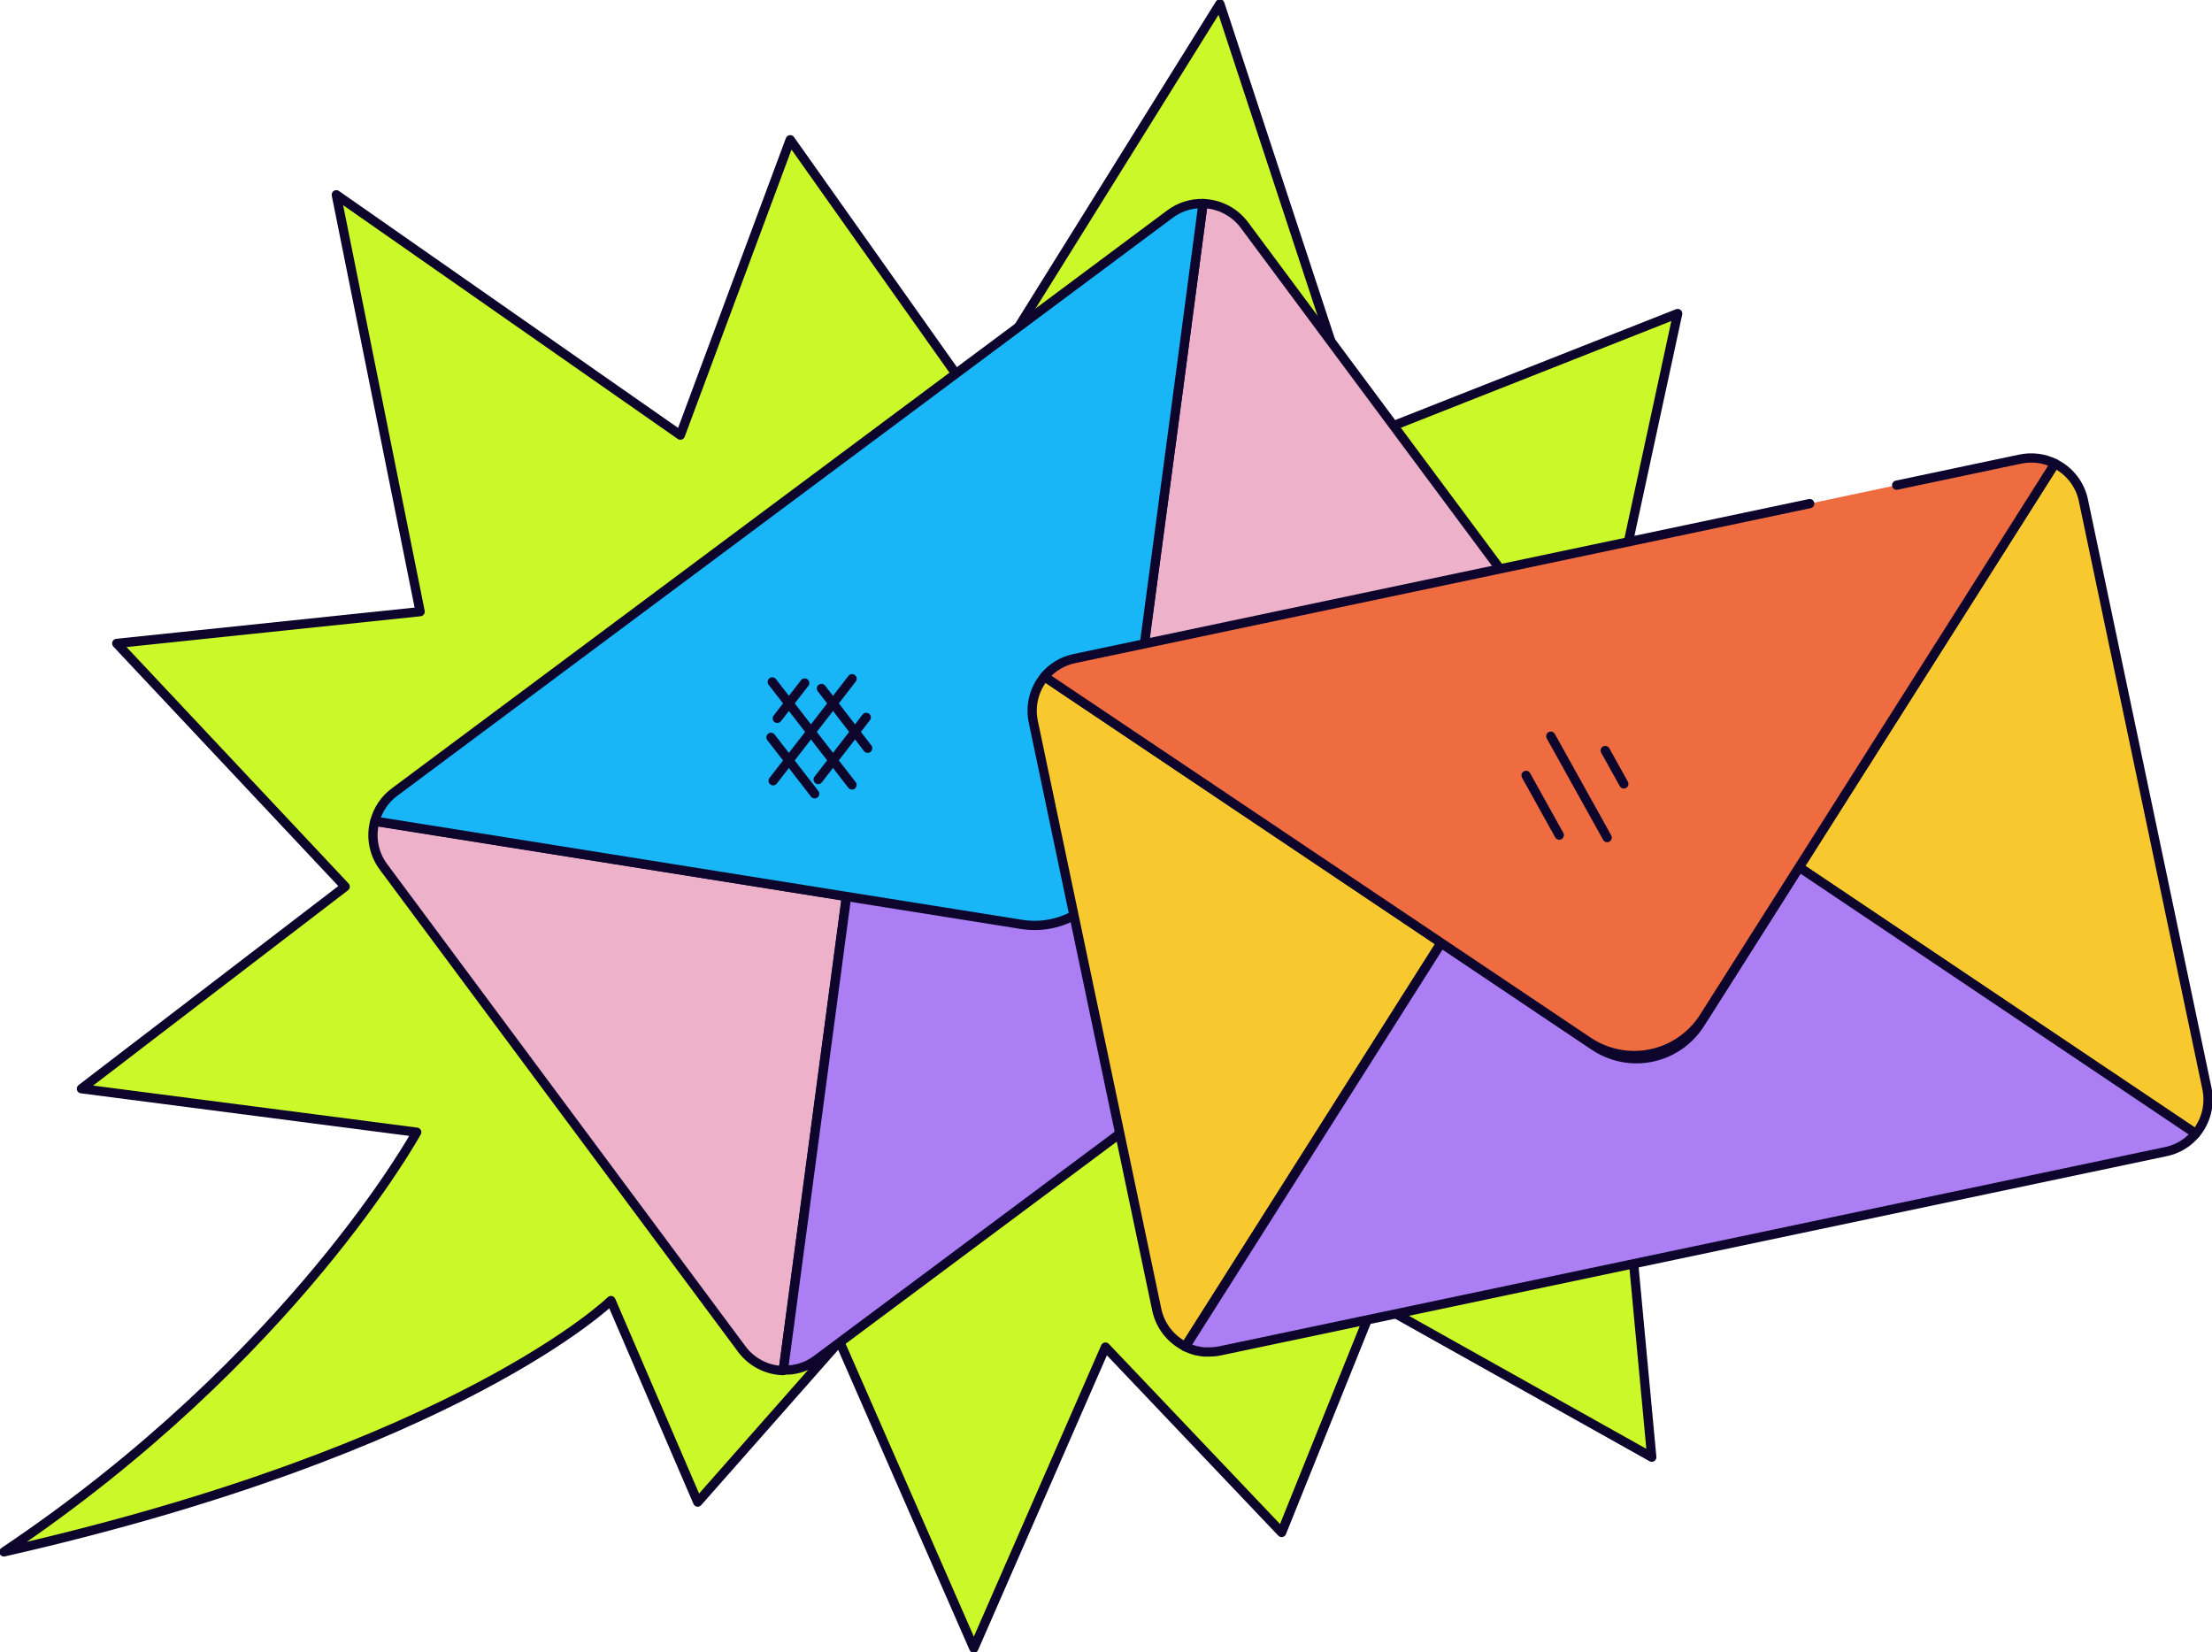
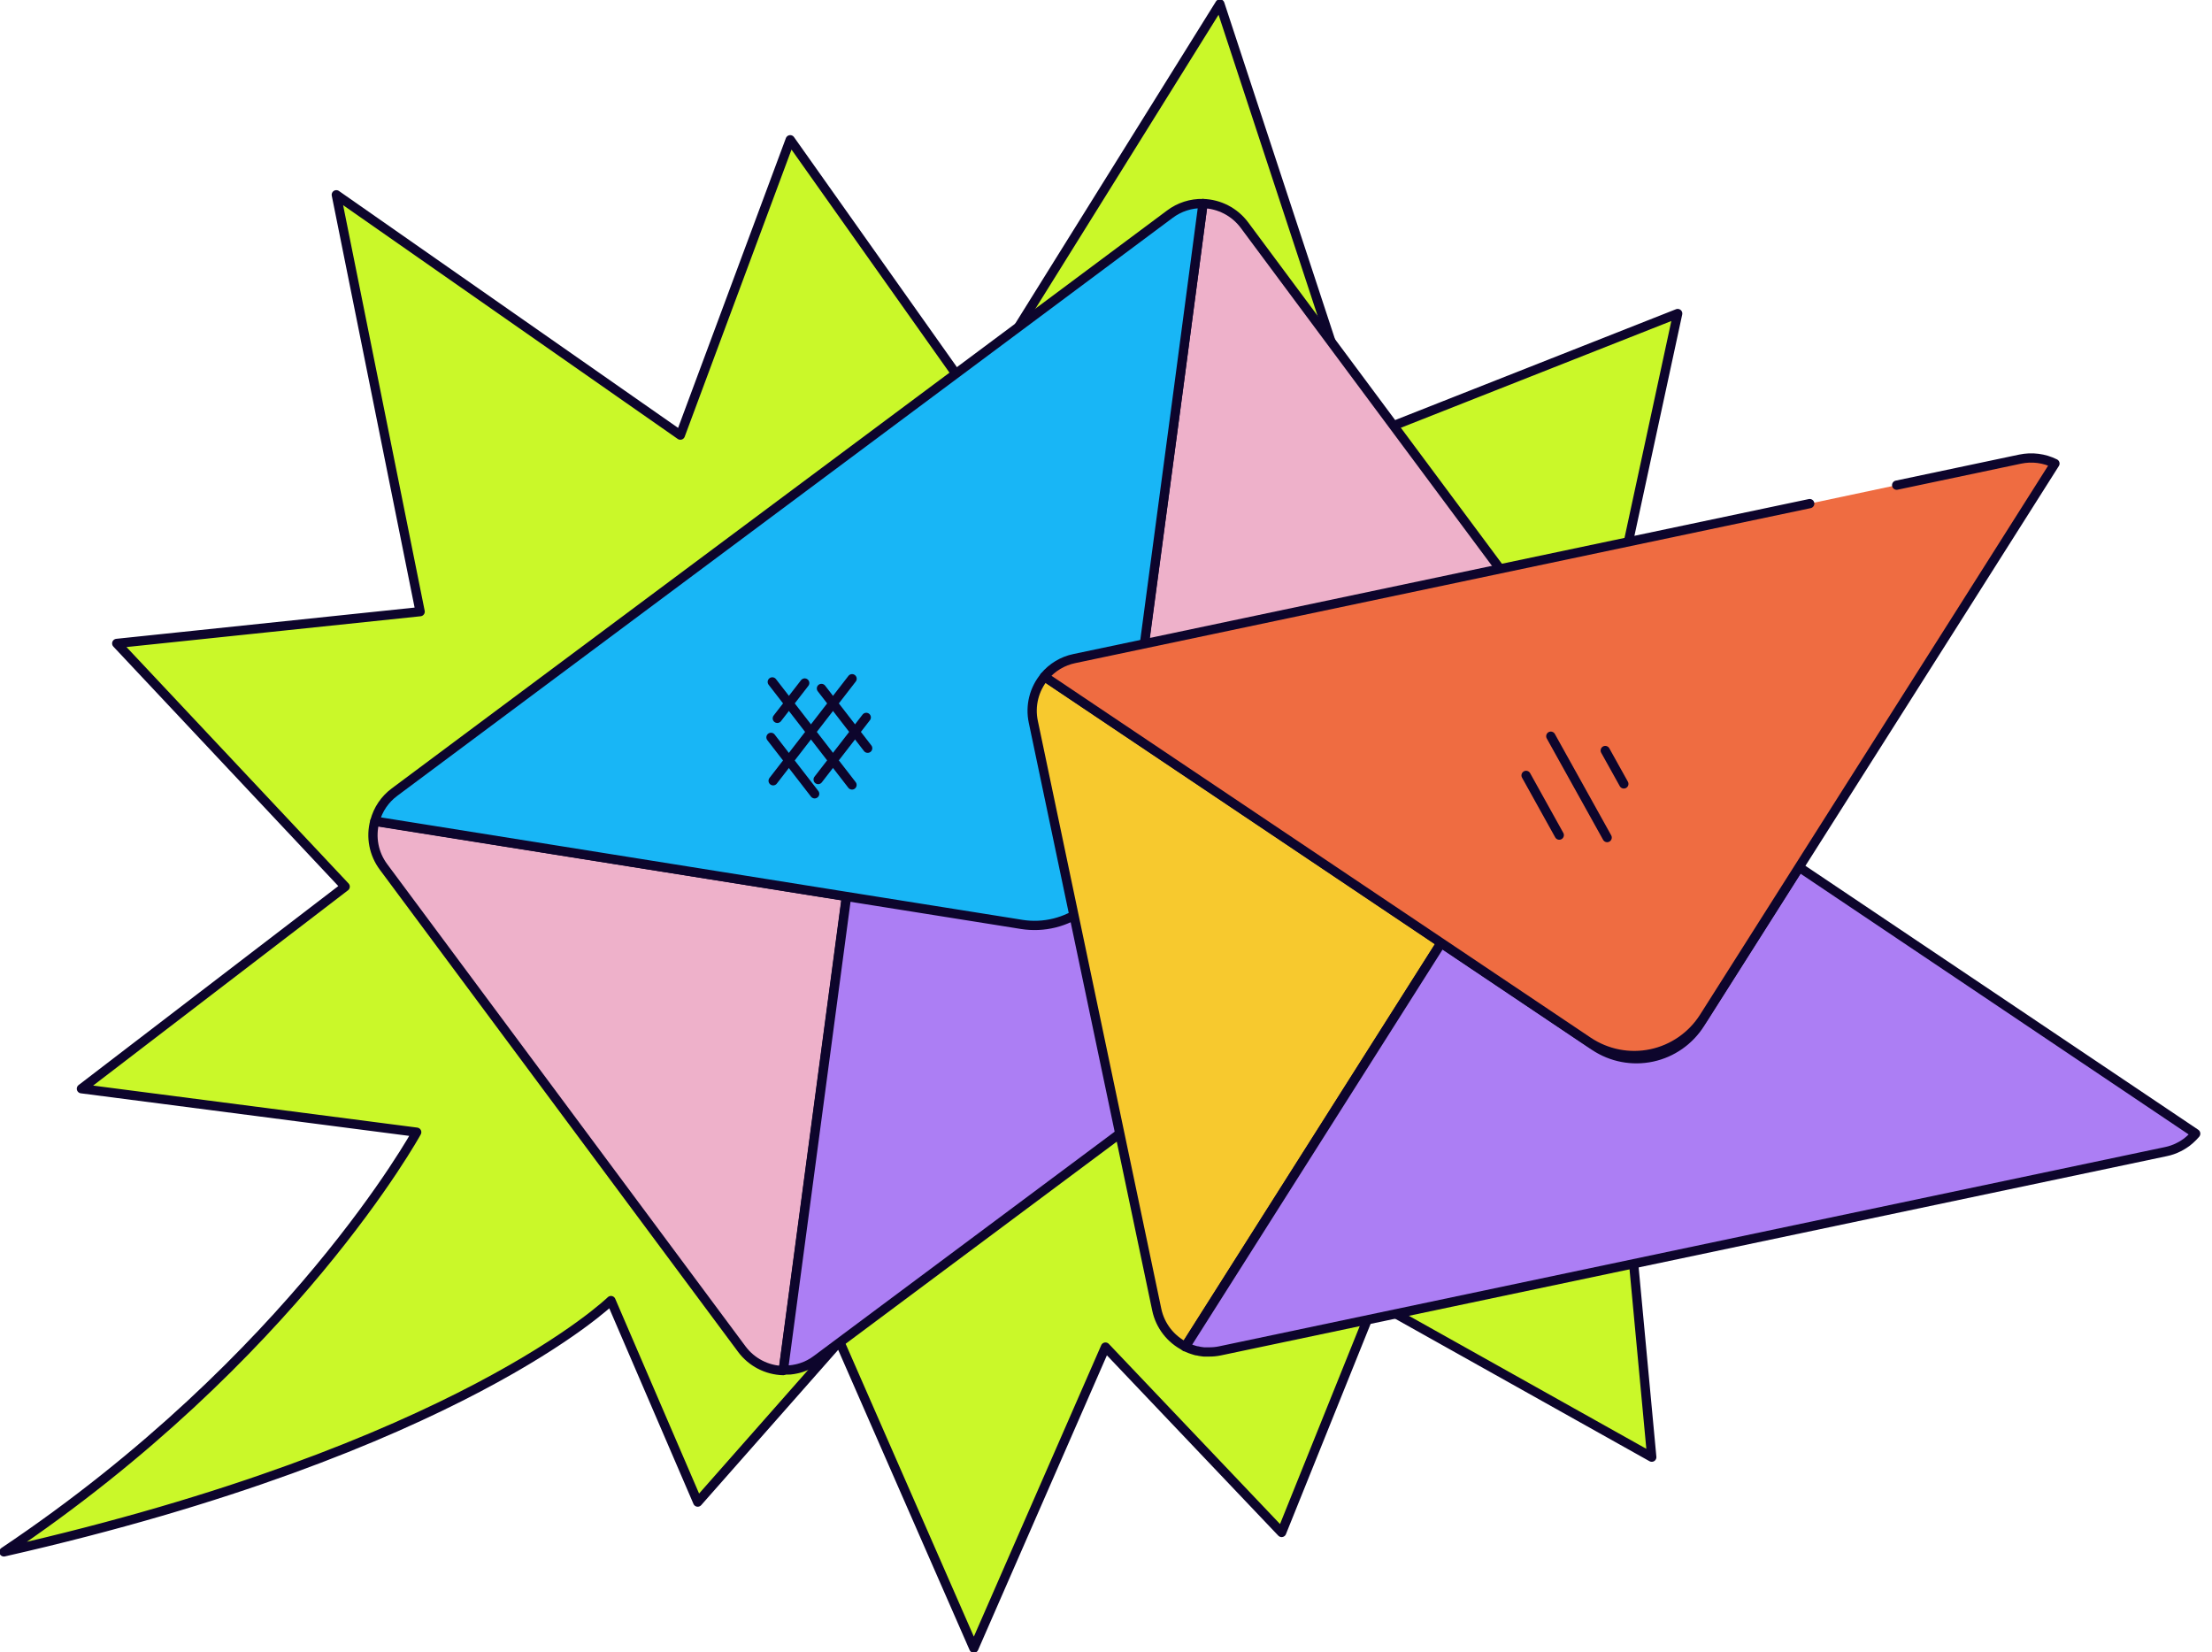
<svg xmlns="http://www.w3.org/2000/svg" width="399" height="298" viewBox="0 0 399 298" fill="none">
  <g clip-path="url(#clip0_2934_4612)">
    <path d="M292.355 203.121L297.944 262.831L247.93 234.814L231.181 276.41L199.403 242.975L175.662 297.284L151.431 241.938L125.855 270.935L110.207 234.587C110.207 234.587 82.842 261.276 0.703 279.916C52.844 244.963 75.164 204.214 75.164 204.214L14.686 196.374L62.263 159.922L21.057 116.055L75.785 110.325L60.663 35.132L122.722 78.482L142.539 25.209L175.643 71.951L220.039 0.707L245.785 78.981L302.621 56.553L290.106 114.509L335.48 132.678L296.373 156.813L334.69 188.543L292.345 203.121H292.355Z" fill="#CAF829" stroke="#0D052C" stroke-width="1.67" stroke-linecap="round" stroke-linejoin="round" />
    <path d="M152.673 161.673L141.268 247.213C138.323 247.138 135.566 245.705 133.806 243.34L69.179 156.368C67.419 154.012 66.836 150.977 67.607 148.141L152.664 161.683L152.673 161.673Z" fill="#EEB1CA" stroke="#0D052C" stroke-width="1.67" stroke-linecap="round" stroke-linejoin="round" />
    <path d="M290.652 135.787L249.991 129.276L233.835 126.693L205.586 122.189L212.662 69.453L217 36.715C219.946 36.8 222.693 38.223 224.462 40.588L289.09 127.523C290.859 129.888 291.433 132.932 290.661 135.778L290.652 135.787Z" fill="#EEB1CA" stroke="#0D052C" stroke-width="1.67" stroke-linecap="round" stroke-linejoin="round" />
    <path d="M290.658 135.786C290.582 136.059 290.507 136.333 290.413 136.587C290.319 136.842 290.262 136.983 290.168 137.181C290.074 137.379 290.027 137.501 289.952 137.652C289.811 137.944 289.651 138.227 289.462 138.491C289.368 138.642 289.274 138.792 289.171 138.943L289.114 139.009L288.832 139.386C288.681 139.565 288.531 139.735 288.371 139.904C288.22 140.074 288.06 140.234 287.891 140.376C287.656 140.592 287.402 140.809 287.129 141.007L147.307 245.234C146.479 245.866 145.556 246.346 144.568 246.667L144.051 246.818L143.656 246.912C143.279 246.997 142.903 247.053 142.526 247.091C142.122 247.11 141.717 247.11 141.312 247.091L152.717 161.589L156.952 129.859C157.479 125.863 159.596 122.254 162.814 119.841C166.032 117.429 170.097 116.43 174.068 117.052L205.629 122.093L233.878 126.598L250.035 129.18L290.676 135.767L290.658 135.786Z" fill="#AC7EF4" stroke="#0D052C" stroke-width="1.67" stroke-linecap="round" stroke-linejoin="round" />
    <path d="M216.998 36.716L212.66 69.454L205.622 122.218L201.575 152.507L201.387 153.939C200.87 157.935 198.752 161.544 195.534 163.957C192.316 166.369 188.251 167.368 184.28 166.737L182.586 166.463L152.719 161.704L67.625 148.106C68.171 146.004 69.422 144.167 71.163 142.875L210.985 38.657C212.717 37.347 214.834 36.66 216.998 36.716Z" fill="#18B6F6" stroke="#0D052C" stroke-width="1.67" stroke-linecap="round" stroke-linejoin="round" />
    <path d="M139.305 122.998L153.683 141.582" stroke="#0D052C" stroke-width="1.67" stroke-linecap="round" stroke-linejoin="round" />
    <path d="M148.172 124.178L156.509 134.959" stroke="#0D052C" stroke-width="1.67" stroke-linecap="round" stroke-linejoin="round" />
    <path d="M139.07 132.998L146.946 143.176" stroke="#0D052C" stroke-width="1.67" stroke-linecap="round" stroke-linejoin="round" />
    <path d="M153.698 122.424L139.461 140.829" stroke="#0D052C" stroke-width="1.67" stroke-linecap="round" stroke-linejoin="round" />
    <path d="M145.151 123.197L140.211 129.568" stroke="#0D052C" stroke-width="1.67" stroke-linecap="round" stroke-linejoin="round" />
    <path d="M156.254 129.398L147.578 140.603" stroke="#0D052C" stroke-width="1.67" stroke-linecap="round" stroke-linejoin="round" />
    <path d="M259.955 170.044L213.799 242.871C211.164 241.561 209.273 239.121 208.661 236.246L186.388 130.191C185.776 127.307 186.529 124.291 188.42 122.039L259.955 170.044Z" fill="#F7C92E" stroke="#0D052C" stroke-width="1.67" stroke-linecap="round" stroke-linejoin="round" />
-     <path d="M396.05 204.487L361.854 181.521L324.516 156.444L370.662 83.617C373.306 84.918 375.207 87.368 375.809 90.261L398.082 196.317C398.694 199.21 397.951 202.225 396.05 204.487Z" fill="#F7C92E" stroke="#0D052C" stroke-width="1.67" stroke-linecap="round" stroke-linejoin="round" />
    <path d="M396.056 204.487L396.009 204.544C395.859 204.713 395.717 204.883 395.558 205.034C395.388 205.213 395.209 205.383 395.021 205.543C394.852 205.703 394.645 205.863 394.457 206.014C394.278 206.155 394.09 206.278 393.892 206.4C393.751 206.495 393.61 206.589 393.459 206.664C393.309 206.758 393.149 206.834 392.998 206.909C392.264 207.286 391.474 207.559 390.674 207.72L220.081 243.653C219.413 243.794 218.735 243.86 218.058 243.851H217.145L216.712 243.794C216.468 243.766 216.232 243.719 215.988 243.653C215.941 243.653 215.894 243.653 215.837 243.653L215.48 243.549L215.094 243.426C214.802 243.332 214.51 243.229 214.228 243.097L213.871 242.936H213.805L259.96 170.109L287.635 188.684C290.693 190.719 294.438 191.435 298.033 190.663C301.618 189.89 304.752 187.694 306.7 184.584L324.55 156.426L361.889 181.503L396.056 204.468V204.487Z" fill="#AC7EF4" stroke="#0D052C" stroke-width="1.67" stroke-linecap="round" stroke-linejoin="round" />
    <path d="M342.121 87.51L364.413 82.808C366.53 82.365 368.732 82.647 370.67 83.609L353.008 111.494L307.36 183.463C305.206 186.856 301.78 189.24 297.847 190.07C293.914 190.899 289.82 190.098 286.48 187.864L188.391 122.039C189.774 120.371 191.675 119.221 193.792 118.788L326.434 90.837" fill="#EF6C41" />
    <path d="M342.121 87.51L364.413 82.808C366.53 82.365 368.732 82.647 370.67 83.609L353.008 111.494L307.36 183.463C305.206 186.856 301.78 189.24 297.847 190.07C293.914 190.899 289.82 190.098 286.48 187.864L188.391 122.039C189.774 120.371 191.675 119.221 193.792 118.788L326.434 90.837" stroke="#0D052C" stroke-width="1.67" stroke-linecap="round" stroke-linejoin="round" />
    <path d="M275.273 139.859L281.258 150.631" stroke="#0D052C" stroke-width="1.67" stroke-linecap="round" stroke-linejoin="round" />
    <path d="M279.734 132.791L289.897 151.073" stroke="#0D052C" stroke-width="1.67" stroke-linecap="round" stroke-linejoin="round" />
    <path d="M289.555 135.373L292.905 141.395" stroke="#0D052C" stroke-width="1.67" stroke-linecap="round" stroke-linejoin="round" />
  </g>
  <defs>
    <clipPath id="clip0_2934_4612">
      <rect width="399" height="298" fill="white" />
    </clipPath>
  </defs>
</svg>